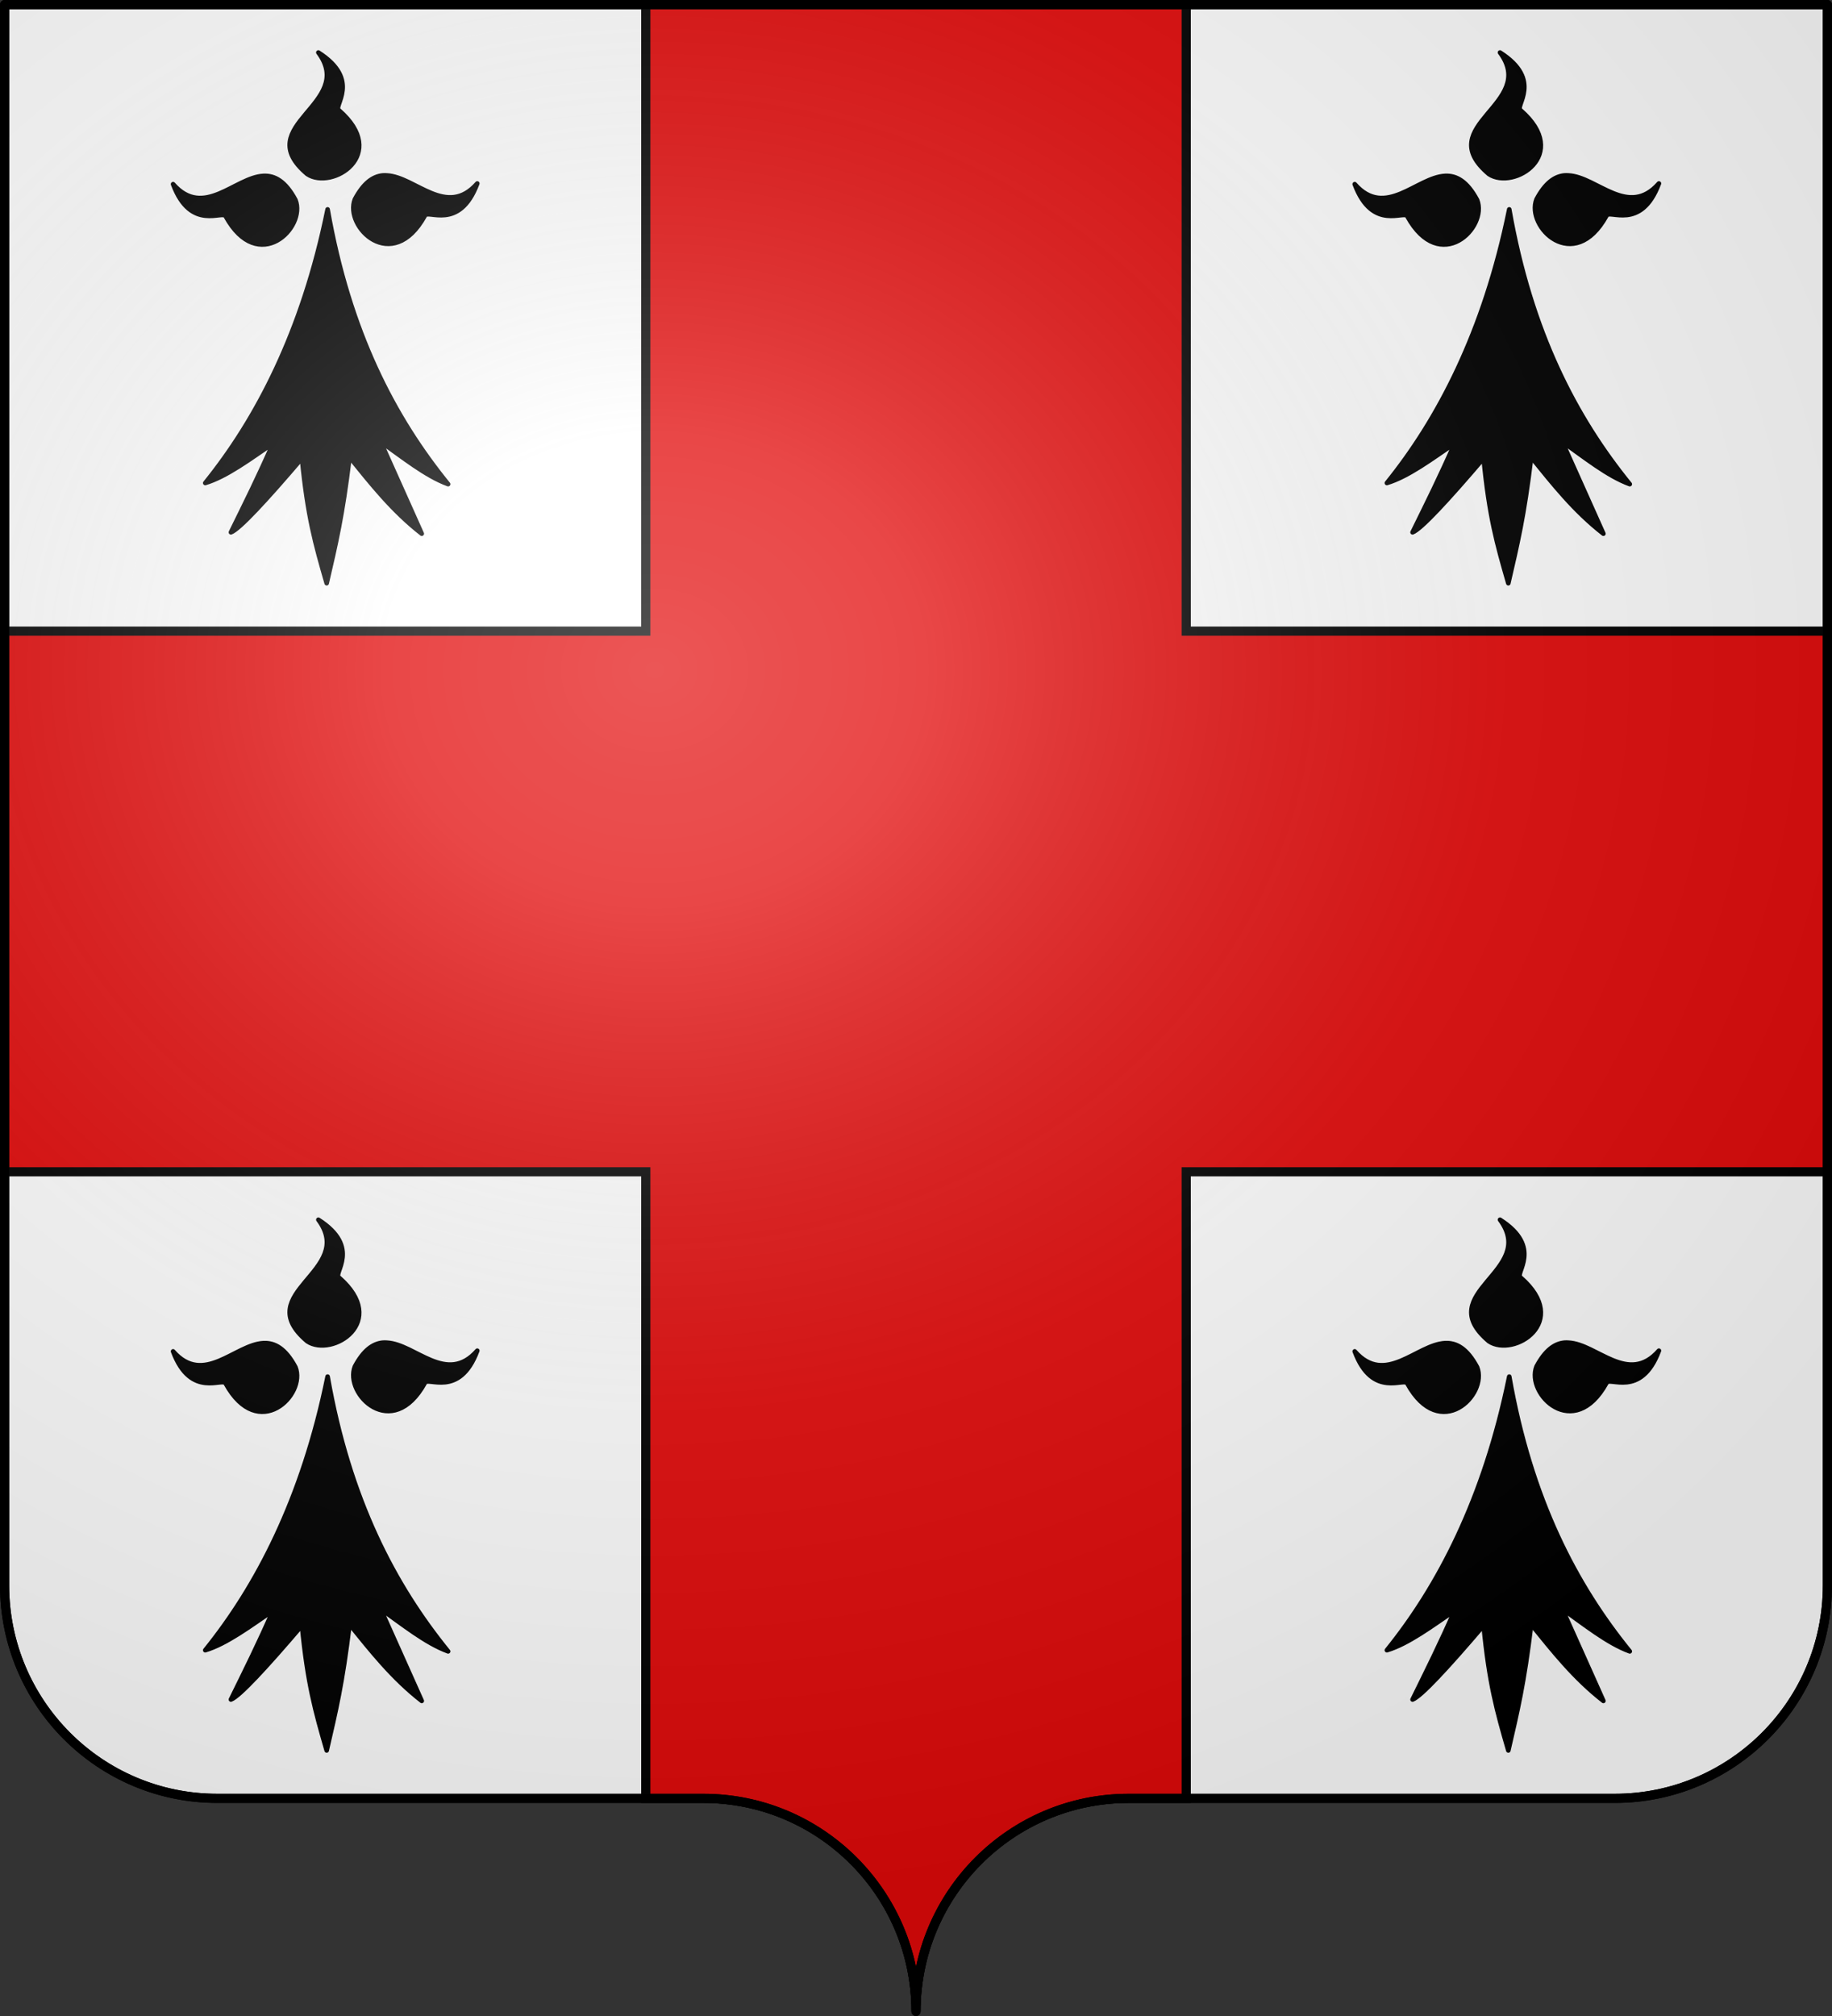
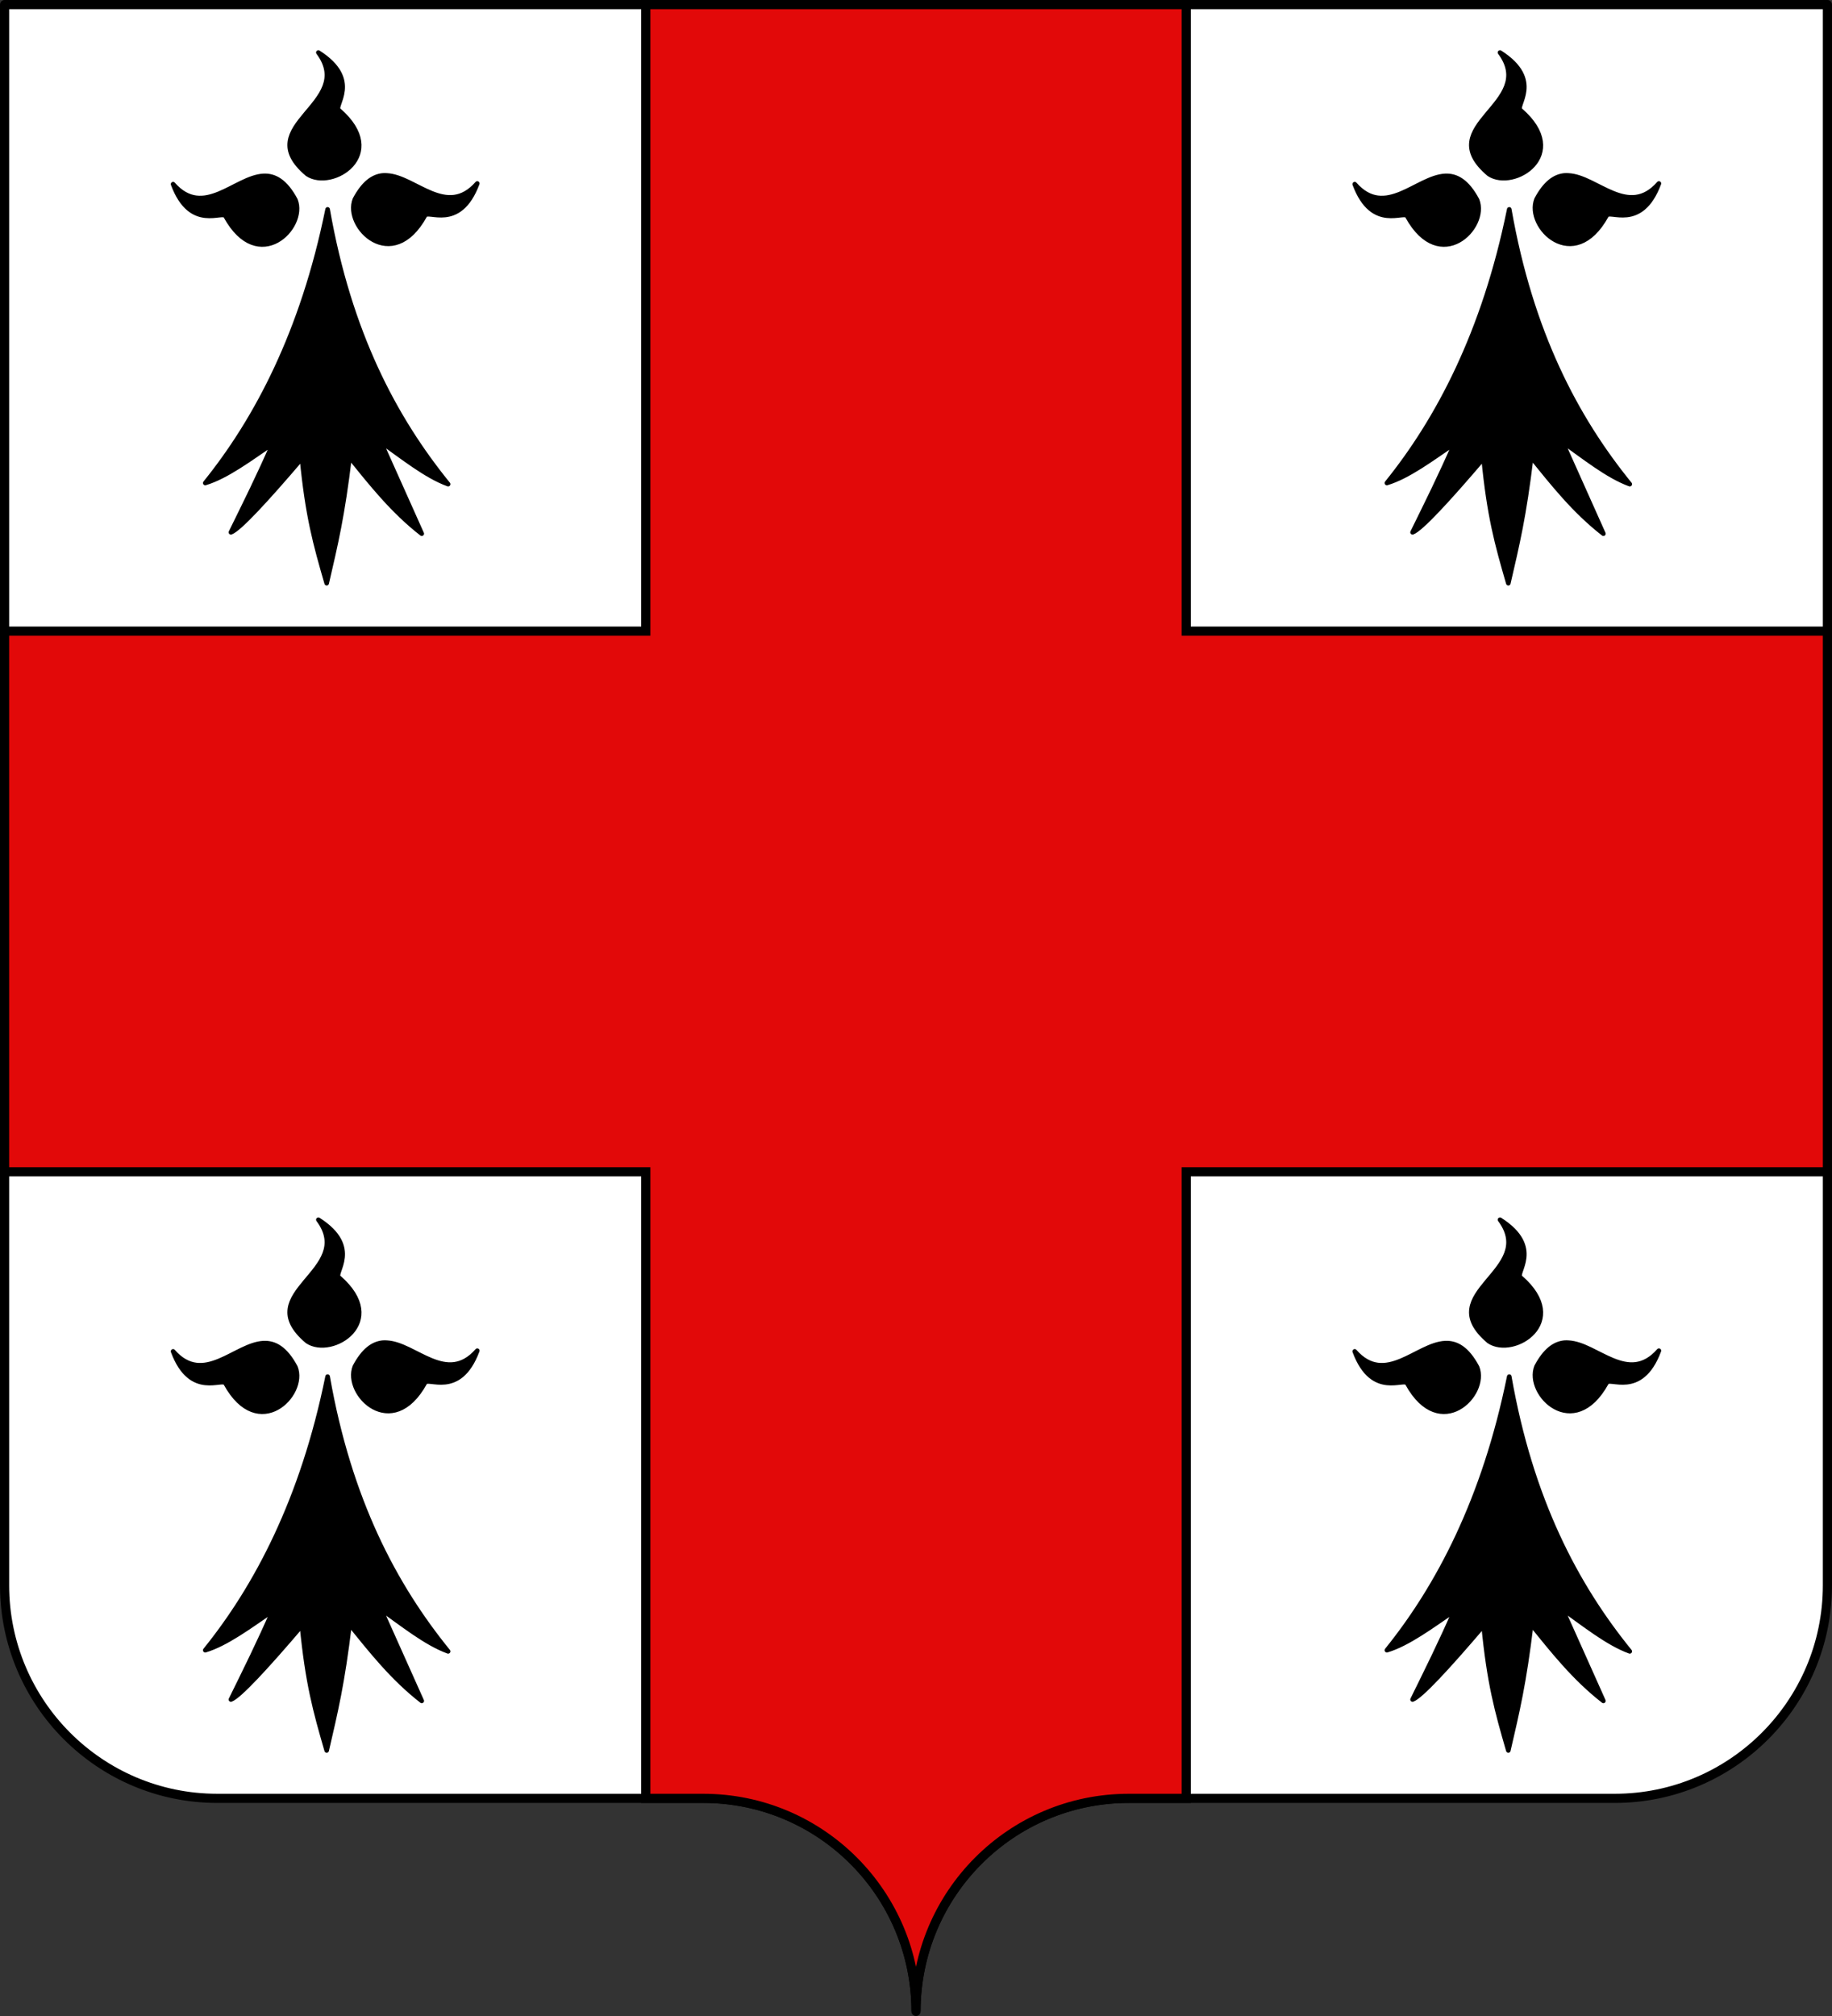
<svg xmlns="http://www.w3.org/2000/svg" xmlns:xlink="http://www.w3.org/1999/xlink" width="600" height="660" version="1.0">
  <rect width="100%" height="100%" fill="#333333" stroke="none" />
  <desc>Flag of Canton of Valais (Wallis)</desc>
  <defs>
    <radialGradient xlink:href="#a" id="c" cx="285.186" cy="200.448" r="300" fx="285.186" fy="200.448" gradientTransform="matrix(1.551 0 0 1.35 -227.894 -51.264)" gradientUnits="userSpaceOnUse" />
    <linearGradient id="a">
      <stop offset="0" style="stop-color:white;stop-opacity:.314" />
      <stop offset=".19" style="stop-color:white;stop-opacity:.251" />
      <stop offset=".6" style="stop-color:#6b6b6b;stop-opacity:.125" />
      <stop offset="1" style="stop-color:black;stop-opacity:.125" />
    </linearGradient>
  </defs>
  <path d="M300 658.5c0-38.505 31.203-69.754 69.65-69.754h159.2c38.447 0 69.65-31.25 69.65-69.754V1.5H1.5v517.492c0 38.504 31.203 69.754 69.65 69.754h159.2c38.447 0 69.65 31.25 69.65 69.753" style="fill:#fff;fill-opacity:1;fill-rule:nonzero;stroke:#000;stroke-width:3;stroke-linecap:round;stroke-linejoin:round;stroke-miterlimit:4;stroke-dasharray:none;stroke-dashoffset:0;stroke-opacity:1" />
  <path d="M211.5 1.5v205.125H1.5v177h210V588.75h18.844c38.447 0 69.656 31.246 69.656 69.75 0-38.504 31.21-69.75 69.656-69.75H388.5V383.625h210v-177h-210V1.5z" style="opacity:1;color:#000;fill:#e20909;fill-opacity:1;fill-rule:nonzero;stroke:#000;stroke-width:3;stroke-linecap:butt;stroke-linejoin:miter;marker:none;marker-start:none;marker-mid:none;marker-end:none;stroke-miterlimit:4;stroke-dasharray:none;stroke-dashoffset:0;stroke-opacity:1;visibility:visible;display:inline;overflow:visible" />
  <path d="M104.265 17.192c12.613 16.96-22.652 23.741-3.636 39.794 8.11 5.45 27.021-6.371 10.379-20.873-2.15-1.241 7.513-9.825-6.743-18.92m21.061 40.244c-3.155.323-6.22 2.422-9.091 7.809-3.6 9.03 12.226 24.661 22.88 5.406.753-2.35 11.347 5.181 17.197-10.587-10.03 11.425-20.308-2.176-29.622-2.628-.456-.022-.913-.046-1.364 0m-39.016.15c-9.314.452-19.592 14.129-29.622 2.704 5.85 15.768 16.52 8.236 17.274 10.586 10.653 19.256 26.403 3.625 22.803-5.406-3.28-6.156-6.81-8.06-10.455-7.883m20.985 10.963c-8.202 40.403-23.466 69.007-40.076 89.573 6.904-2.053 14.693-7.884 22.197-12.99-4.59 10.595-9.198 19.784-13.788 29.132 2.74-1.007 11.448-10.407 23.258-24.251 1.852 19.032 4.367 28.015 8.106 40.92 2.978-12.885 5.138-21.715 7.5-41.296 7.12 8.757 14.004 17.567 23.637 25.078l-13.485-30.108c6.984 4.84 14.716 11.19 22.122 13.89-17.559-21.591-32.381-49.541-39.47-89.948M491.265 17.192c12.613 16.96-22.652 23.741-3.636 39.794 8.11 5.45 27.021-6.371 10.379-20.873-2.15-1.241 7.513-9.825-6.743-18.92m21.061 40.244c-3.155.323-6.22 2.422-9.091 7.809-3.6 9.03 12.226 24.661 22.88 5.406.753-2.35 11.347 5.181 17.197-10.587-10.03 11.425-20.308-2.176-29.622-2.628-.456-.022-.913-.046-1.364 0m-39.016.15c-9.314.452-19.592 14.129-29.622 2.704 5.85 15.768 16.52 8.236 17.274 10.586 10.653 19.256 26.403 3.625 22.803-5.406-3.28-6.156-6.81-8.06-10.455-7.883m20.985 10.963c-8.202 40.403-23.466 69.007-40.076 89.573 6.904-2.053 14.693-7.884 22.197-12.99-4.59 10.595-9.198 19.784-13.788 29.132 2.74-1.007 11.448-10.407 23.258-24.251 1.852 19.032 4.367 28.015 8.106 40.92 2.978-12.885 5.138-21.715 7.5-41.296 7.12 8.757 14.004 17.567 23.637 25.078l-13.485-30.108c6.984 4.84 14.716 11.19 22.122 13.89-17.559-21.591-32.381-49.541-39.47-89.948M104.265 399.317c12.613 16.96-22.652 23.741-3.636 39.794 8.11 5.45 27.021-6.371 10.379-20.873-2.15-1.241 7.513-9.825-6.743-18.92m21.061 40.244c-3.155.323-6.22 2.422-9.091 7.809-3.6 9.03 12.226 24.661 22.88 5.406.753-2.35 11.347 5.181 17.197-10.587-10.03 11.425-20.308-2.176-29.622-2.628-.456-.022-.913-.046-1.364 0m-39.016.15c-9.314.452-19.592 14.129-29.622 2.704 5.85 15.768 16.52 8.236 17.274 10.586 10.653 19.256 26.403 3.625 22.803-5.406-3.28-6.156-6.81-8.06-10.455-7.883m20.985 10.963c-8.202 40.403-23.466 69.007-40.076 89.573 6.904-2.053 14.693-7.884 22.197-12.99-4.59 10.595-9.198 19.784-13.788 29.132 2.74-1.007 11.448-10.407 23.258-24.251 1.852 19.032 4.367 28.015 8.106 40.92 2.978-12.885 5.138-21.715 7.5-41.296 7.12 8.757 14.004 17.567 23.637 25.078l-13.485-30.108c6.984 4.84 14.716 11.19 22.122 13.89-17.559-21.591-32.381-49.541-39.47-89.948M491.265 399.317c12.613 16.96-22.652 23.741-3.636 39.794 8.11 5.45 27.021-6.371 10.379-20.873-2.15-1.241 7.513-9.825-6.743-18.92m21.061 40.244c-3.155.323-6.22 2.422-9.091 7.809-3.6 9.03 12.226 24.661 22.88 5.406.753-2.35 11.347 5.181 17.197-10.587-10.03 11.425-20.308-2.176-29.622-2.628-.456-.022-.913-.046-1.364 0m-39.016.15c-9.314.452-19.592 14.129-29.622 2.704 5.85 15.768 16.52 8.236 17.274 10.586 10.653 19.256 26.403 3.625 22.803-5.406-3.28-6.156-6.81-8.06-10.455-7.883m20.985 10.963c-8.202 40.403-23.466 69.007-40.076 89.573 6.904-2.053 14.693-7.884 22.197-12.99-4.59 10.595-9.198 19.784-13.788 29.132 2.74-1.007 11.448-10.407 23.258-24.251 1.852 19.032 4.367 28.015 8.106 40.92 2.978-12.885 5.138-21.715 7.5-41.296 7.12 8.757 14.004 17.567 23.637 25.078l-13.485-30.108c6.984 4.84 14.716 11.19 22.122 13.89-17.559-21.591-32.381-49.541-39.47-89.948" style="fill:#000;fill-opacity:1;fill-rule:evenodd;stroke:#000;stroke-width:1.5;stroke-linecap:round;stroke-linejoin:round;stroke-miterlimit:4;stroke-dasharray:none;stroke-opacity:1;display:inline" />
-   <path d="M1.5 1.5V518.99c0 38.505 31.203 69.755 69.65 69.755h159.2c38.447 0 69.65 31.25 69.65 69.754 0-38.504 31.203-69.754 69.65-69.754h159.2c38.447 0 69.65-31.25 69.65-69.755V1.5z" style="fill:url(#c);fill-opacity:1;fill-rule:evenodd;stroke:none;stroke-width:3;stroke-linecap:butt;stroke-linejoin:miter;stroke-miterlimit:4;stroke-dasharray:none;stroke-opacity:1" />
-   <path d="M300 658.5c0-38.504 31.203-69.754 69.65-69.754h159.2c38.447 0 69.65-31.25 69.65-69.753V1.5H1.5v517.493c0 38.504 31.203 69.753 69.65 69.753h159.2c38.447 0 69.65 31.25 69.65 69.754" style="fill:none;fill-opacity:1;fill-rule:nonzero;stroke:#000;stroke-width:3;stroke-linecap:round;stroke-linejoin:round;stroke-miterlimit:4;stroke-dasharray:none;stroke-dashoffset:0;stroke-opacity:1" />
</svg>